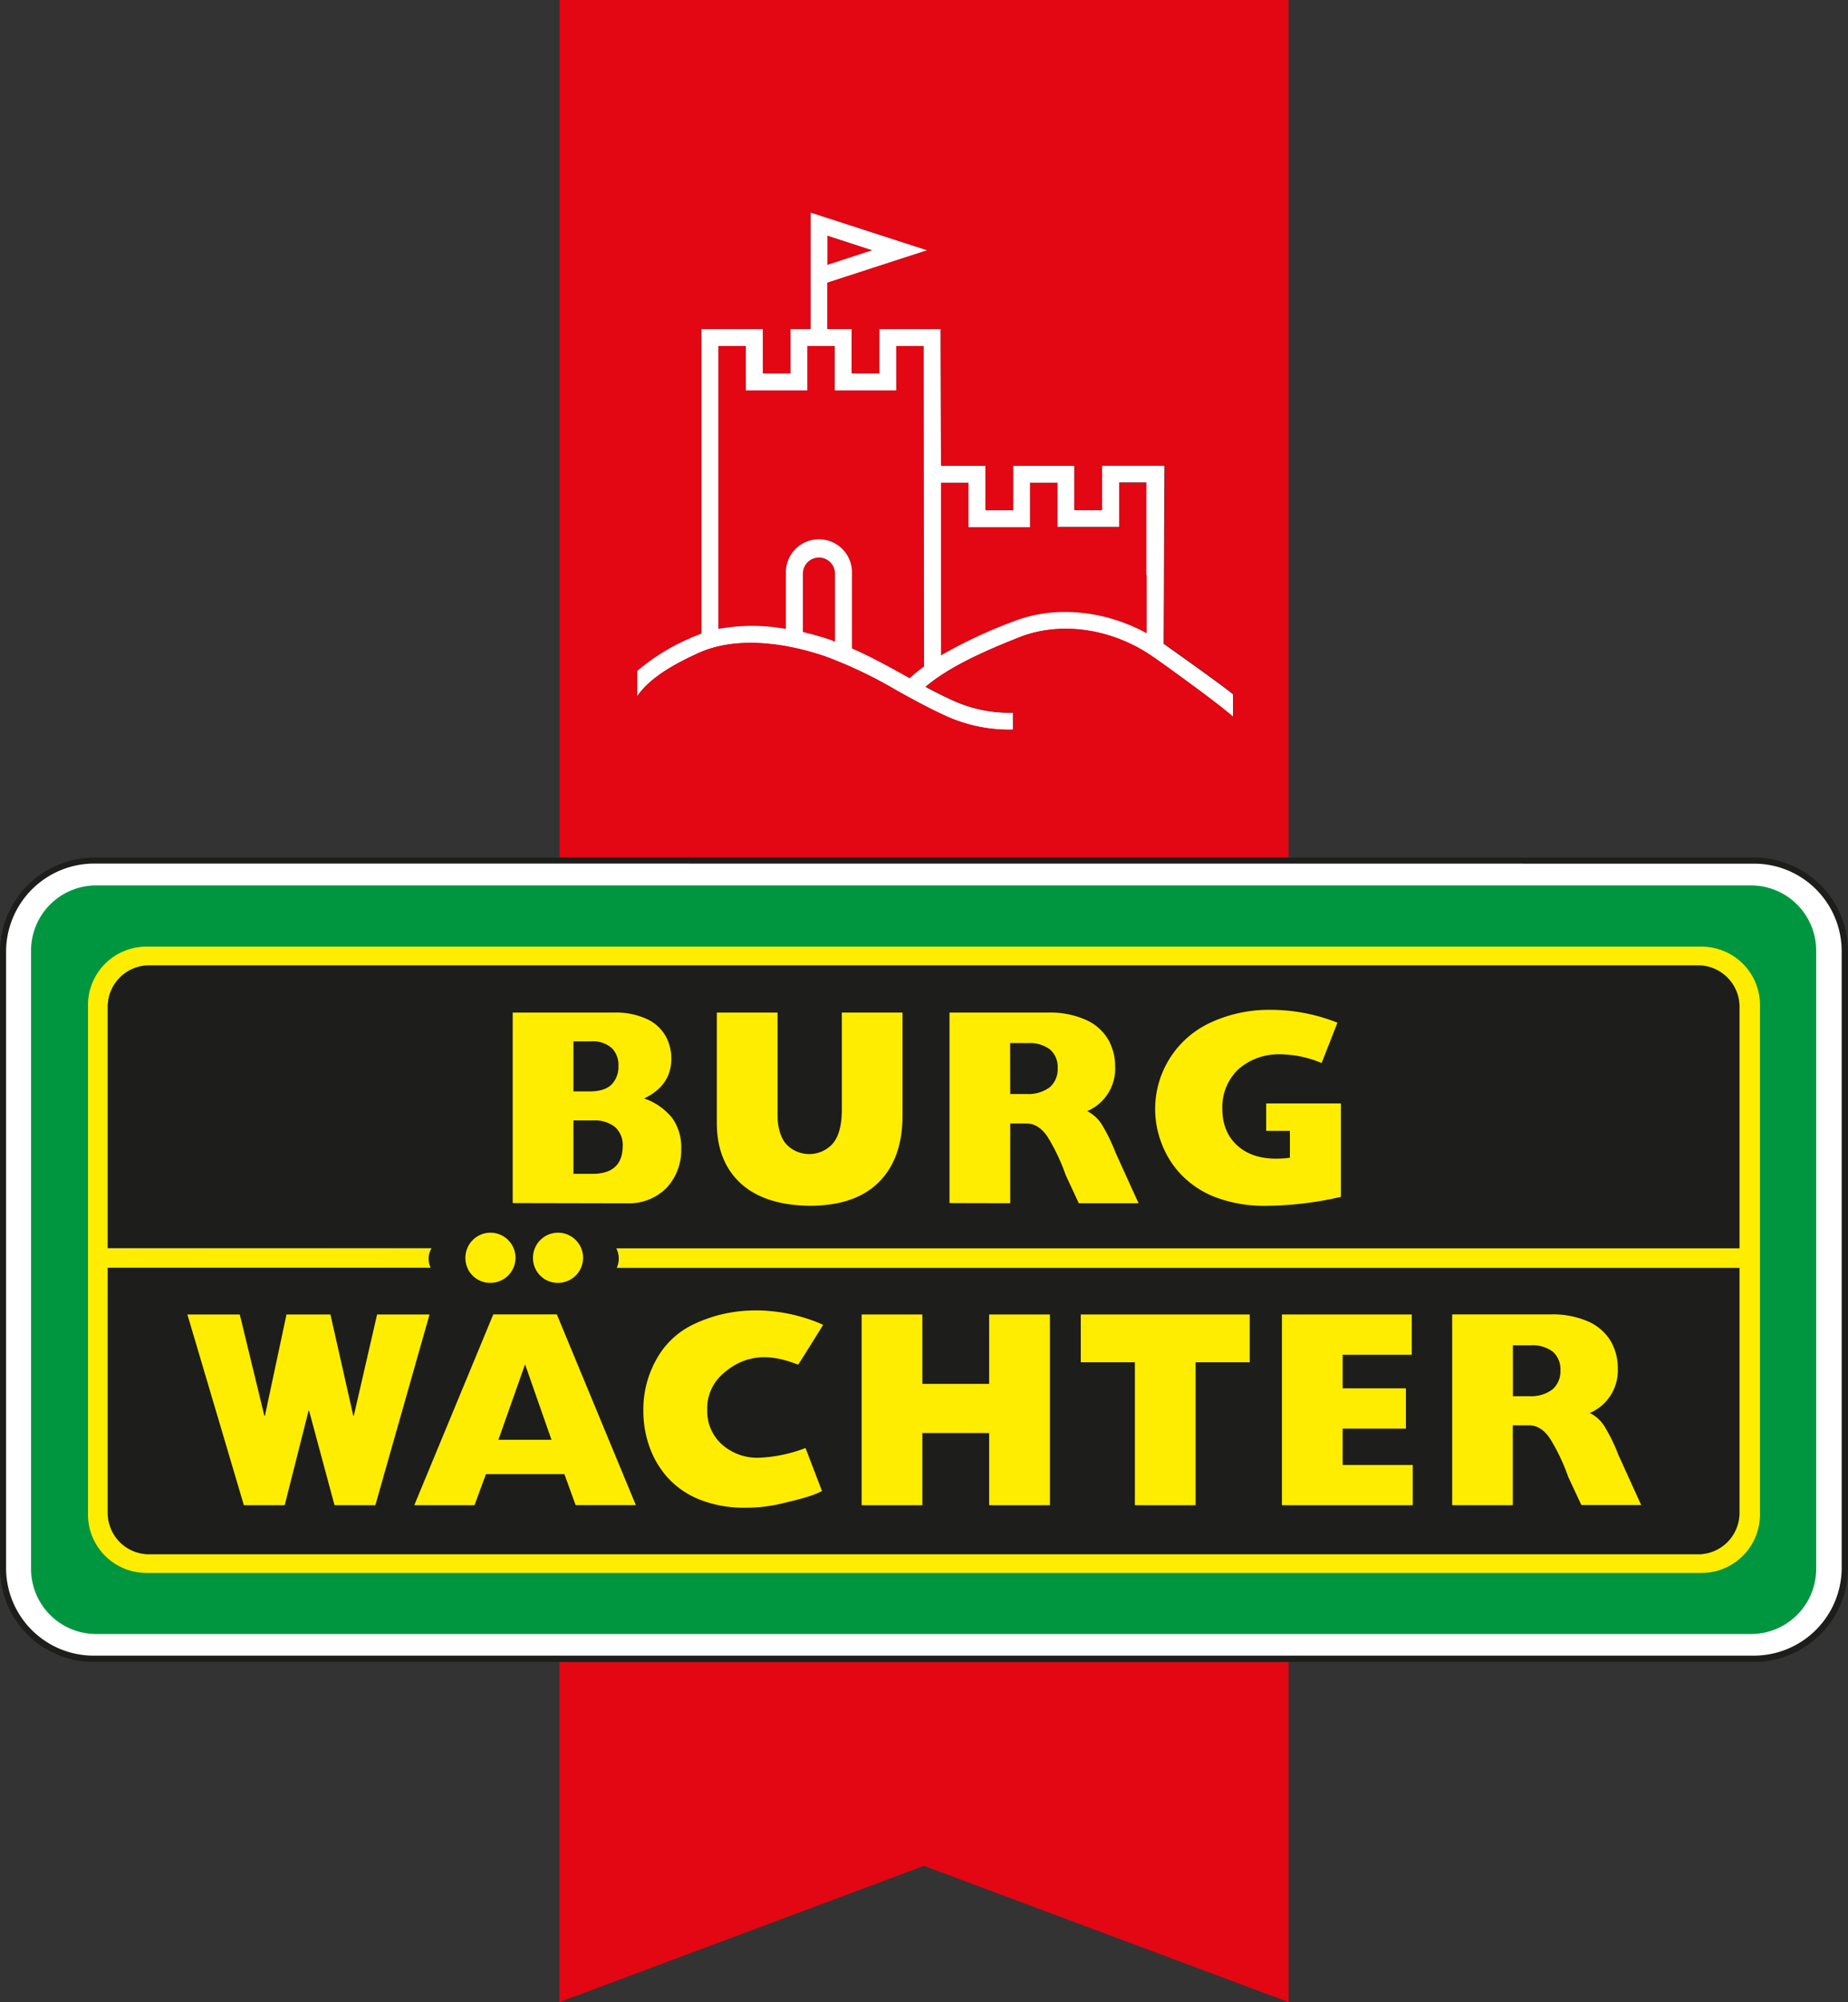
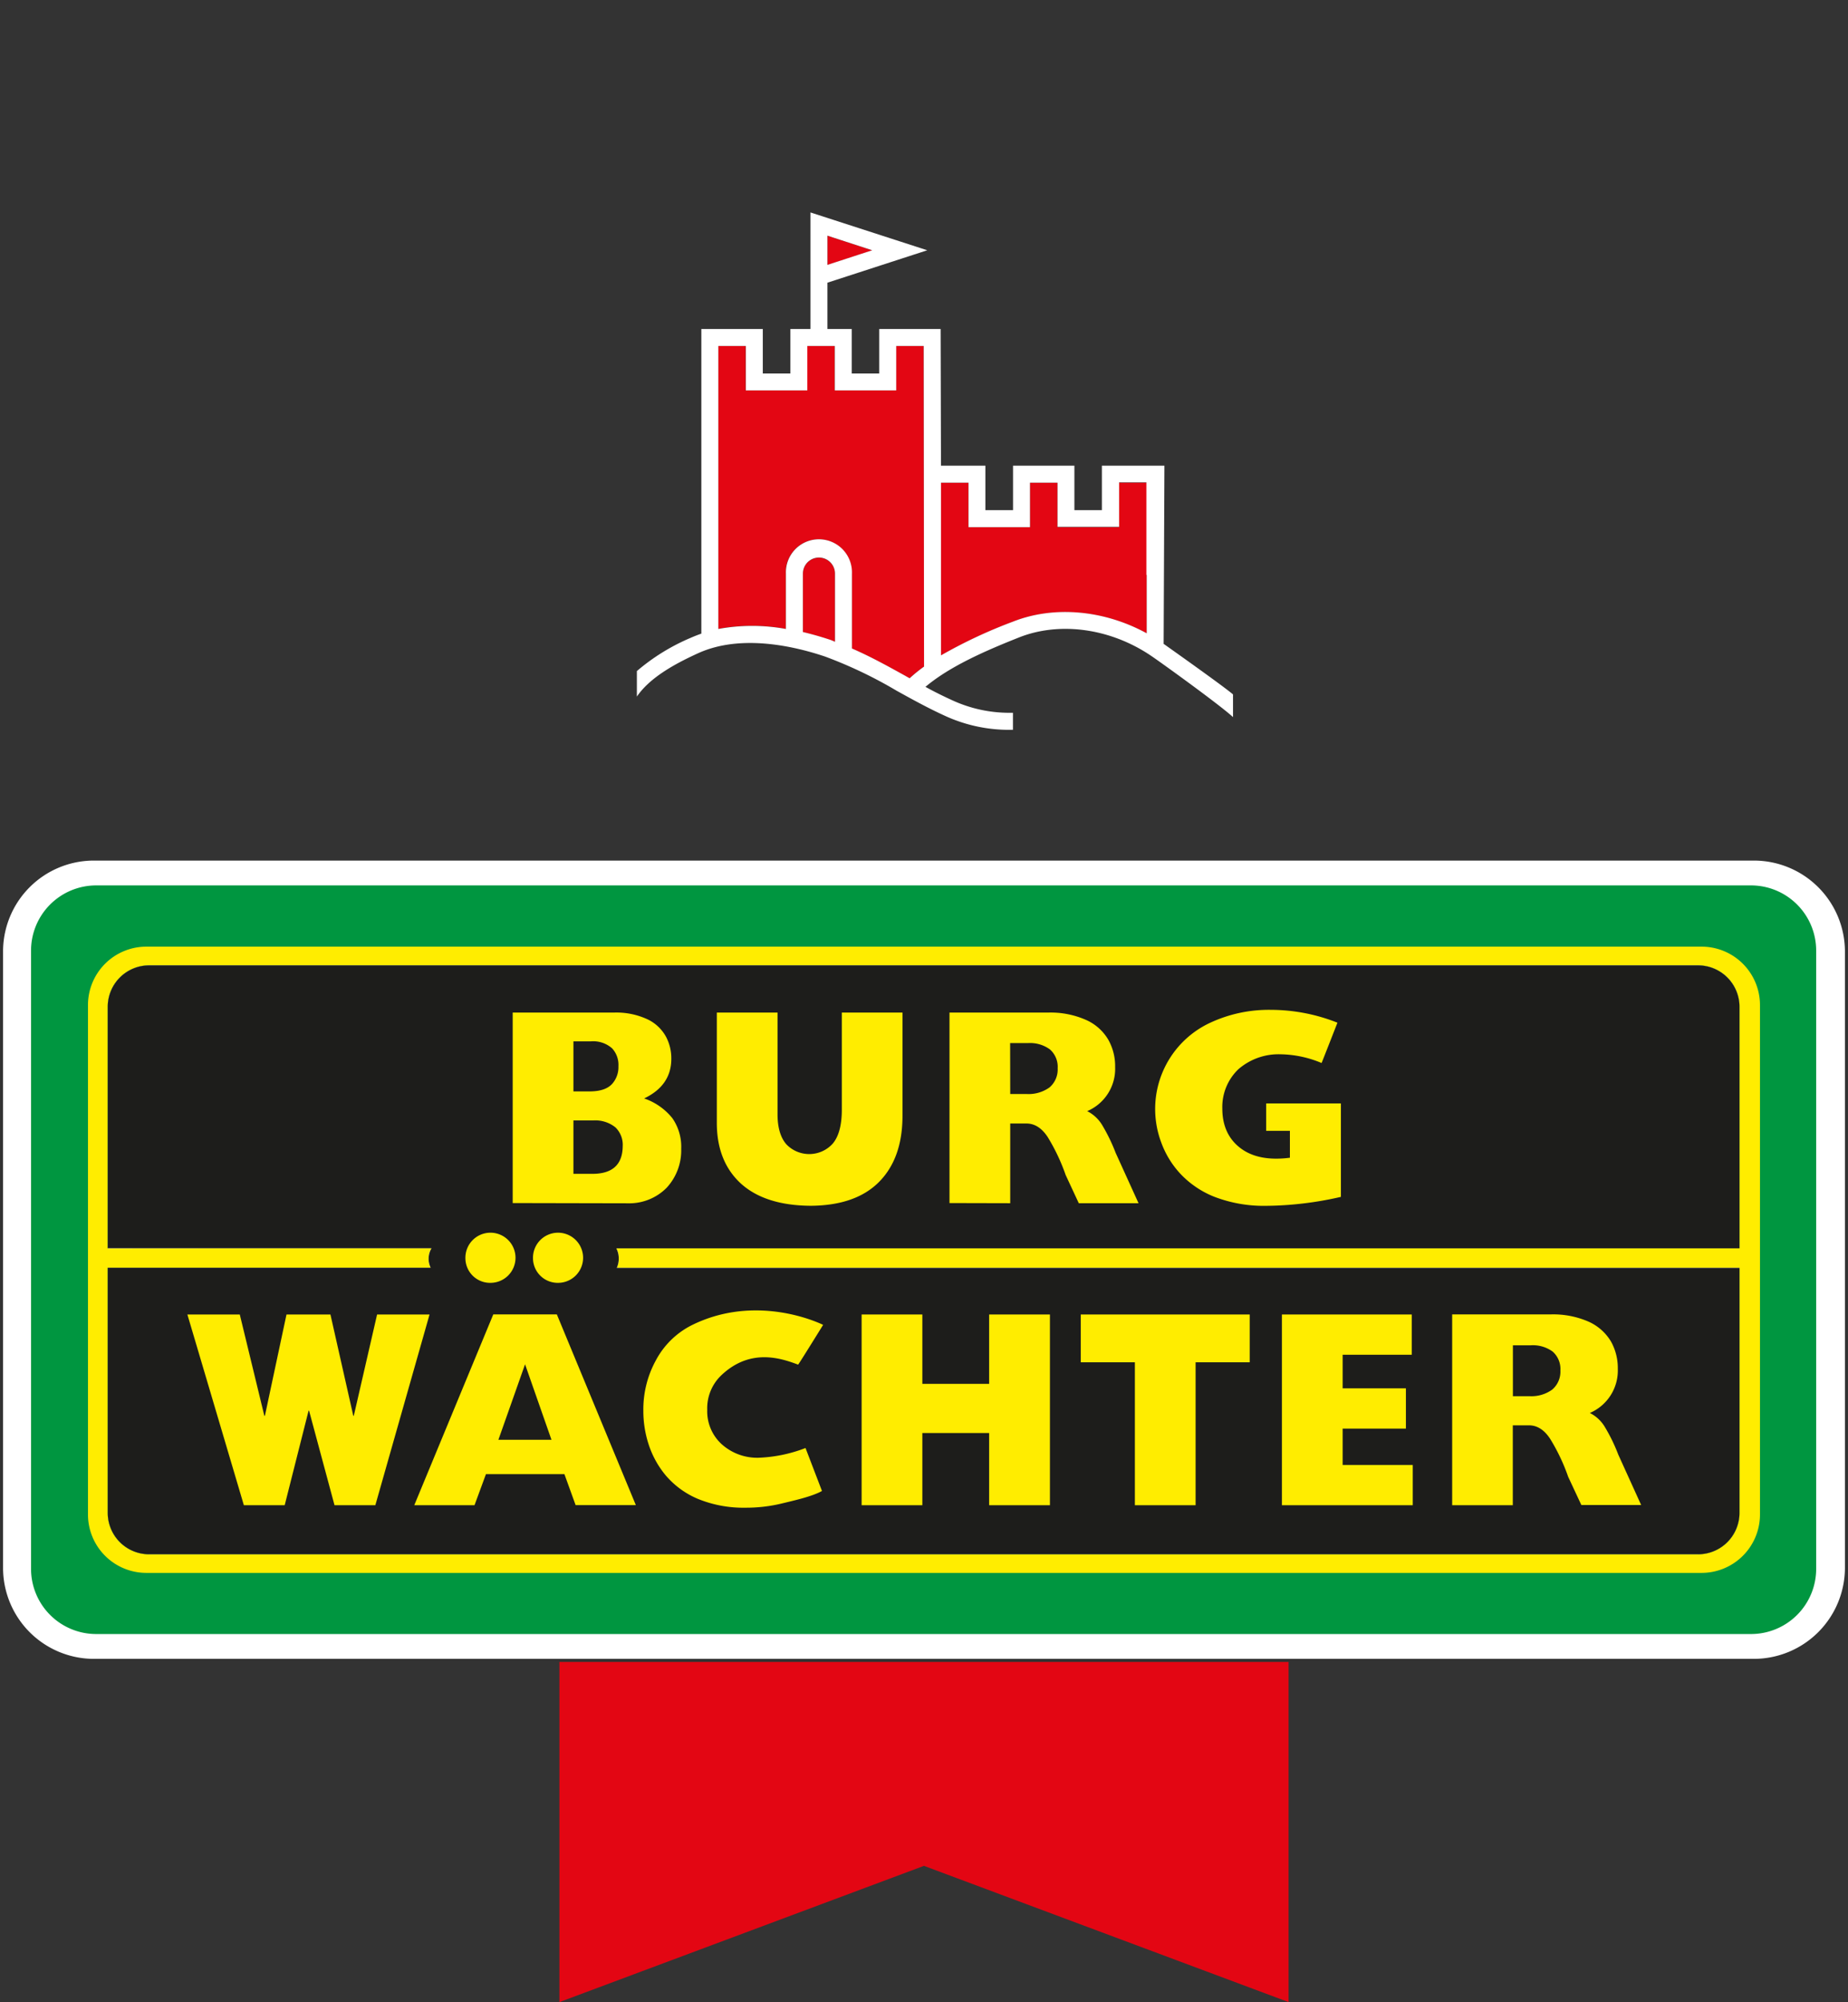
<svg xmlns="http://www.w3.org/2000/svg" id="Ebene_1" data-name="Ebene 1" viewBox="0 0 379.8 411.27">
  <rect x="0" y="0" width="379.8" height="411.27" fill="#333333" stroke="none" />
  <defs>
    <style>.cls-1{fill:#e30613;}.cls-2,.cls-3{fill:#fff;}.cls-3,.cls-4,.cls-7,.cls-8{fill-rule:evenodd;}.cls-4{fill:#009640;}.cls-5,.cls-7{fill:#1d1d1b;}.cls-6,.cls-8{fill:#ffed00;}</style>
  </defs>
  <path class="cls-1" d="M235.67,118.11v12c-8.73-4.78-19-5.74-27.47-2.4a100.61,100.61,0,0,0-14.8,6.93V99.15h5.65v9.14h12.63V99.15h5.66v9.14H230V99.15h5.64v19Z" transform="translate(0 0)" />
  <path class="cls-1" d="M189.84,71.07l.07,65.86a30.65,30.65,0,0,0-3,2.4c-.31-.18-.62-.34-.92-.52-3.51-1.94-7.11-3.94-10.94-5.6V117.83a6.79,6.79,0,1,0-13.57,0v11.35a38.59,38.59,0,0,0-13.89,0V71.07h5.65v9.12h12.64V71.07h5.65v9.12h12.62V71.07Z" transform="translate(0 0)" />
  <path class="cls-1" d="M170.05,48.43l9.21,3c-3.91,1.27-7,2.29-9.21,3Z" transform="translate(0 0)" />
  <path class="cls-1" d="M171.61,117.83v14l-.8-.3c-1.61-.54-3.59-1.14-5.8-1.66v-12a3.3,3.3,0,1,1,6.6,0Z" transform="translate(0 0)" />
  <polygon class="cls-1" points="114.97 411.27 114.97 341.39 264.83 341.39 264.83 411.27 189.89 383.28 114.97 411.27" />
  <path class="cls-2" d="M144.14,130.16V67.58h12.63v9.14h5.67V67.58h4.13V43.64l24,7.77-20.52,6.66v9.51h5v9.14h5.65V67.58h12.62l.07,28.08h9.13v9.13h5.68V95.66h12.61v9.13h5.65V95.66h12.85l-.16,36.6c1,.71,12.42,8.78,14.26,10.39v4.66c-2.71-2.52-15.13-11.46-16.89-12.63-8.32-5.61-18.7-7.05-27.06-3.75-7.12,2.82-14.32,6-19.26,10.16,1.8,1,3.63,1.9,5.49,2.75a28,28,0,0,0,11.54,2.58v0h.95l0,3.49a31.45,31.45,0,0,1-14-2.88c-3.44-1.57-6.74-3.39-9.92-5.15a90.76,90.76,0,0,0-14.66-7c-5.92-2-17.2-4.8-26.2-.66-4.82,2.2-9.87,5-12.51,8.87v-5.24A42.42,42.42,0,0,1,142,131C142.71,130.69,143.43,130.41,144.14,130.16Zm91.53-.07v-12h-.07v-19H230v9.14H217.34V99.15h-5.66v9.14H199.05V99.15H193.4v35.47a100.61,100.61,0,0,1,14.8-6.93C216.67,124.35,226.94,125.31,235.67,130.09Zm-45.76,6.84-.07-65.86h-5.65v9.12H171.57V71.07h-5.65v9.12H153.28V71.07h-5.65V129.2a38.59,38.59,0,0,1,13.89,0V117.83a6.79,6.79,0,1,1,13.57,0v15.38c3.83,1.66,7.43,3.66,10.94,5.6.3.18.61.34.92.52A30.65,30.65,0,0,1,189.91,136.93ZM179.26,51.41l-9.21-3v6C172.24,53.7,175.35,52.68,179.26,51.41Zm-7.65,80.42v-14a3.3,3.3,0,1,0-6.6,0v12c2.21.52,4.19,1.12,5.8,1.66Z" transform="translate(0 0)" />
-   <path class="cls-1" d="M115,176.16V0H264.83V176.16Zm41.8-108.58H144.14v62.58c-.71.25-1.43.53-2.12.85a42.42,42.42,0,0,0-11.05,6.8v5.24c2.64-3.91,7.69-6.67,12.51-8.87,9-4.14,20.28-1.37,26.2.66a90.76,90.76,0,0,1,14.66,7c3.18,1.76,6.48,3.58,9.92,5.15a31.45,31.45,0,0,0,14,2.88l0-3.49h-.95v0a28,28,0,0,1-11.54-2.58c-1.86-.85-3.69-1.78-5.49-2.75,4.94-4.18,12.14-7.34,19.26-10.16,8.36-3.3,18.74-1.86,27.06,3.75,1.76,1.17,14.18,10.11,16.89,12.63v-4.66c-1.84-1.61-13.24-9.68-14.26-10.39l.16-36.6H226.47v9.13h-5.65V95.66H208.21v9.13h-5.68V95.66H193.4l-.07-28.08H180.71v9.14h-5.65V67.58h-5V58.07l20.52-6.66-24-7.77V67.58h-4.13v9.14h-5.67Z" transform="translate(0 0)" />
  <path class="cls-3" d="M360.5,340.76a18.73,18.73,0,0,0,18.67-18.66V195.31a18.71,18.71,0,0,0-18.67-18.53H19.15A18.67,18.67,0,0,0,.63,195.31V322.1a18.69,18.69,0,0,0,18.52,18.66Z" transform="translate(0 0)" />
  <path class="cls-4" d="M359.86,181.88H19.78a13.39,13.39,0,0,0-13.4,13.39v127a13.39,13.39,0,0,0,13.4,13.39H359.86a13.39,13.39,0,0,0,13.4-13.39v-127A13.4,13.4,0,0,0,359.86,181.88Zm-2.35,74.55v54.31a8.51,8.51,0,0,1-8.51,8.51H30.65a8.5,8.5,0,0,1-8.5-8.51V206.8a8.5,8.5,0,0,1,8.5-8.5H349a8.51,8.51,0,0,1,8.51,8.5Z" transform="translate(0 0)" />
-   <path class="cls-5" d="M360.5,341.39H19.15A19.24,19.24,0,0,1,0,322.1V195.31a19.41,19.41,0,0,1,19.15-19.15H360.5a19.25,19.25,0,0,1,19.3,19.15V322.1A19.32,19.32,0,0,1,360.5,341.39Zm-341.35-164a18.14,18.14,0,0,0-17.9,17.9V322.1a18,18,0,0,0,17.9,18H360.5a18.06,18.06,0,0,0,18-18V195.31a18,18,0,0,0-18-17.9Z" transform="translate(0 0)" />
  <path class="cls-6" d="M351.63,320.91a10.52,10.52,0,0,0,7.87-10.17V206.8a10.53,10.53,0,0,0-7.76-10.14,10,10,0,0,1,8,9.8V311.1A10,10,0,0,1,351.63,320.91ZM27.4,320.74a10,10,0,0,1-7.32-9.64V206.46a10,10,0,0,1,7.18-9.6,10.52,10.52,0,0,0-7.12,9.94V310.74A10.53,10.53,0,0,0,27.4,320.74Zm101.79-62.31h0Z" transform="translate(0 0)" />
  <path class="cls-6" d="M349.71,194.46H30.08a12,12,0,0,0-12,12V311.1a12,12,0,0,0,12,12H349.71a12,12,0,0,0,12-12V206.46a12,12,0,0,0-12-12Zm-327.57,62V206.8a8.51,8.51,0,0,1,8.5-8.5H349a8.51,8.51,0,0,1,8.5,8.5v49.63H126.67a4.66,4.66,0,0,1,.09,4l230.74,0v50.33a8.51,8.51,0,0,1-8.5,8.51H30.64a8.51,8.51,0,0,1-8.5-8.51V260.41H88.51a4.2,4.2,0,0,1,.18-4Z" transform="translate(0 0)" />
  <path class="cls-7" d="M126.76,260.44l230.74,0v50.33a8.51,8.51,0,0,1-8.5,8.51H30.64a8.51,8.51,0,0,1-8.5-8.51V260.41H88.51a4.2,4.2,0,0,1,.18-4H22.14V206.8a8.51,8.51,0,0,1,8.5-8.5H349a8.51,8.51,0,0,1,8.5,8.5v49.63H126.67A4.66,4.66,0,0,1,126.76,260.44Z" transform="translate(0 0)" />
  <path class="cls-8" d="M95.65,258.52a5.15,5.15,0,1,1,5.15,5A5.07,5.07,0,0,1,95.65,258.52Z" transform="translate(0 0)" />
  <path class="cls-8" d="M109.54,258.52a5.15,5.15,0,1,1,5.14,5A5.08,5.08,0,0,1,109.54,258.52Z" transform="translate(0 0)" />
  <polygon class="cls-8" points="50.12 309.2 38.51 270.02 49.28 270.02 54.33 290.84 54.44 290.84 58.88 270.02 67.91 270.02 72.61 290.84 72.71 290.84 77.5 270.02 88.28 270.02 77.14 309.2 68.75 309.2 63.52 289.78 63.42 289.78 58.51 309.2 50.12 309.2" />
  <path class="cls-8" d="M85.14,309.2,101.38,270h13.06l16.24,39.18H118.3L116,302.82H99.87l-2.35,6.38Zm17.29-13.44h10.91l-5.43-15.51Z" transform="translate(0 0)" />
  <path class="cls-8" d="M168.93,306.27c-2,1.15-5.92,2-8.28,2.58a31.11,31.11,0,0,1-7.43.86,24.67,24.67,0,0,1-9.88-1.85,17.69,17.69,0,0,1-6.49-4.75,19.14,19.14,0,0,1-3.55-6.43,22,22,0,0,1-1.08-6.89,20.92,20.92,0,0,1,2.57-10.34,17,17,0,0,1,7.38-7.23c11.72-5.81,23.32-1.81,27-.07,0,0-5.07,8.19-5.14,8.17-3.44-1.28-9.81-3.51-15.83,2.23a9.36,9.36,0,0,0-2.85,7.06,9.14,9.14,0,0,0,2.91,7,10.92,10.92,0,0,0,7.6,2.84,29.88,29.88,0,0,0,9.69-2S168.93,306.27,168.93,306.27Z" transform="translate(0 0)" />
  <polygon class="cls-8" points="177.08 309.2 177.08 270.02 189.56 270.02 189.56 284.27 203.29 284.27 203.29 270.02 215.78 270.02 215.78 309.2 203.29 309.2 203.29 294.37 189.56 294.37 189.56 309.2 177.08 309.2" />
  <polygon class="cls-8" points="233.24 279.84 222.12 279.84 222.12 270.02 256.84 270.02 256.84 279.84 245.72 279.84 245.72 309.2 233.24 309.2 233.24 279.84" />
  <polygon class="cls-8" points="263.46 309.2 263.46 270.02 290.14 270.02 290.14 278.29 275.94 278.29 275.94 285.19 288.94 285.19 288.94 293.46 275.94 293.46 275.94 300.93 290.35 300.93 290.35 309.2 263.46 309.2" />
  <path class="cls-8" d="M298.45,309.2V270h20.31a18.14,18.14,0,0,1,7.83,1.54,10.23,10.23,0,0,1,4.48,4,11.15,11.15,0,0,1,1.42,5.64,9.48,9.48,0,0,1-5.75,9.07,7.51,7.51,0,0,1,3.16,3,35.44,35.44,0,0,1,2.69,5.56l4.7,10.35H325l-2.71-5.8a39.72,39.72,0,0,0-3.71-7.81q-1.8-2.73-4.28-2.76h-3.39V309.2Zm12.48-22.4h3.39a7.28,7.28,0,0,0,4.69-1.35,4.84,4.84,0,0,0,1.68-3.94,4.75,4.75,0,0,0-1.59-3.87,6.88,6.88,0,0,0-4.52-1.29h-3.65Z" transform="translate(0 0)" />
  <path class="cls-8" d="M105.37,247.13V208h20.84a15.17,15.17,0,0,1,7,1.45,8.49,8.49,0,0,1,3.69,3.56,9.47,9.47,0,0,1,1.07,4.47q0,5.5-5.59,8.16a12.66,12.66,0,0,1,5.82,4.08A10.29,10.29,0,0,1,140,236a11.3,11.3,0,0,1-3,8,10.81,10.81,0,0,1-7.94,3.18Zm12.48-6h3.76q6.31.06,6.37-5.68a5,5,0,0,0-1.5-3.87,6.59,6.59,0,0,0-4.55-1.42h-4.08Zm0-16.94h3.6q3-.06,4.35-1.53a5.18,5.18,0,0,0,1.3-3.64,5,5,0,0,0-1.3-3.67,5.87,5.87,0,0,0-4.35-1.44h-3.6Z" transform="translate(0 0)" />
  <path class="cls-8" d="M185.48,208v21.2q0,8.7-4.79,13.56t-14.06,4.93q-9.33-.06-14.31-4.52c-3.3-3-5-7.15-5-12.53V208h12.48v20.92c0,2.75.64,4.8,1.81,6.14a6.51,6.51,0,0,0,9.49-.09c1.23-1.42,1.87-3.66,1.91-6.75V208Z" transform="translate(0 0)" />
  <path class="cls-8" d="M195.14,247.13V208h20.32a18,18,0,0,1,7.83,1.55,10,10,0,0,1,4.47,4,11,11,0,0,1,1.42,5.63,9.45,9.45,0,0,1-5.74,9.07,7.57,7.57,0,0,1,3.16,3,36.52,36.52,0,0,1,2.69,5.57l4.7,10.34H221.71l-2.7-5.8a40.06,40.06,0,0,0-3.7-7.81q-1.81-2.73-4.29-2.76h-3.4v16.37Zm12.48-22.4H211a7.36,7.36,0,0,0,4.69-1.35,4.84,4.84,0,0,0,1.68-3.94,4.75,4.75,0,0,0-1.59-3.87,6.9,6.9,0,0,0-4.52-1.3h-3.66Z" transform="translate(0 0)" />
  <path class="cls-8" d="M275.58,226.66v19.2a70.77,70.77,0,0,1-7.65,1.34,69.58,69.58,0,0,1-7.74.5,28.28,28.28,0,0,1-10.65-1.87,19.37,19.37,0,0,1-7-4.77,18.91,18.91,0,0,1-3.88-6.37,19.53,19.53,0,0,1,10.13-24.63,28.56,28.56,0,0,1,12.41-2.62,37.18,37.18,0,0,1,13.67,2.64s-3.24,8.29-3.26,8.28a22.59,22.59,0,0,0-8.4-1.79,12.61,12.61,0,0,0-8.7,3.07,10.74,10.74,0,0,0-3.3,8.08c0,3.58,1.3,6.3,3.76,8.15s5.83,2.5,10.13,1.95V232.3h-4.88v-5.64Z" transform="translate(0 0)" />
</svg>